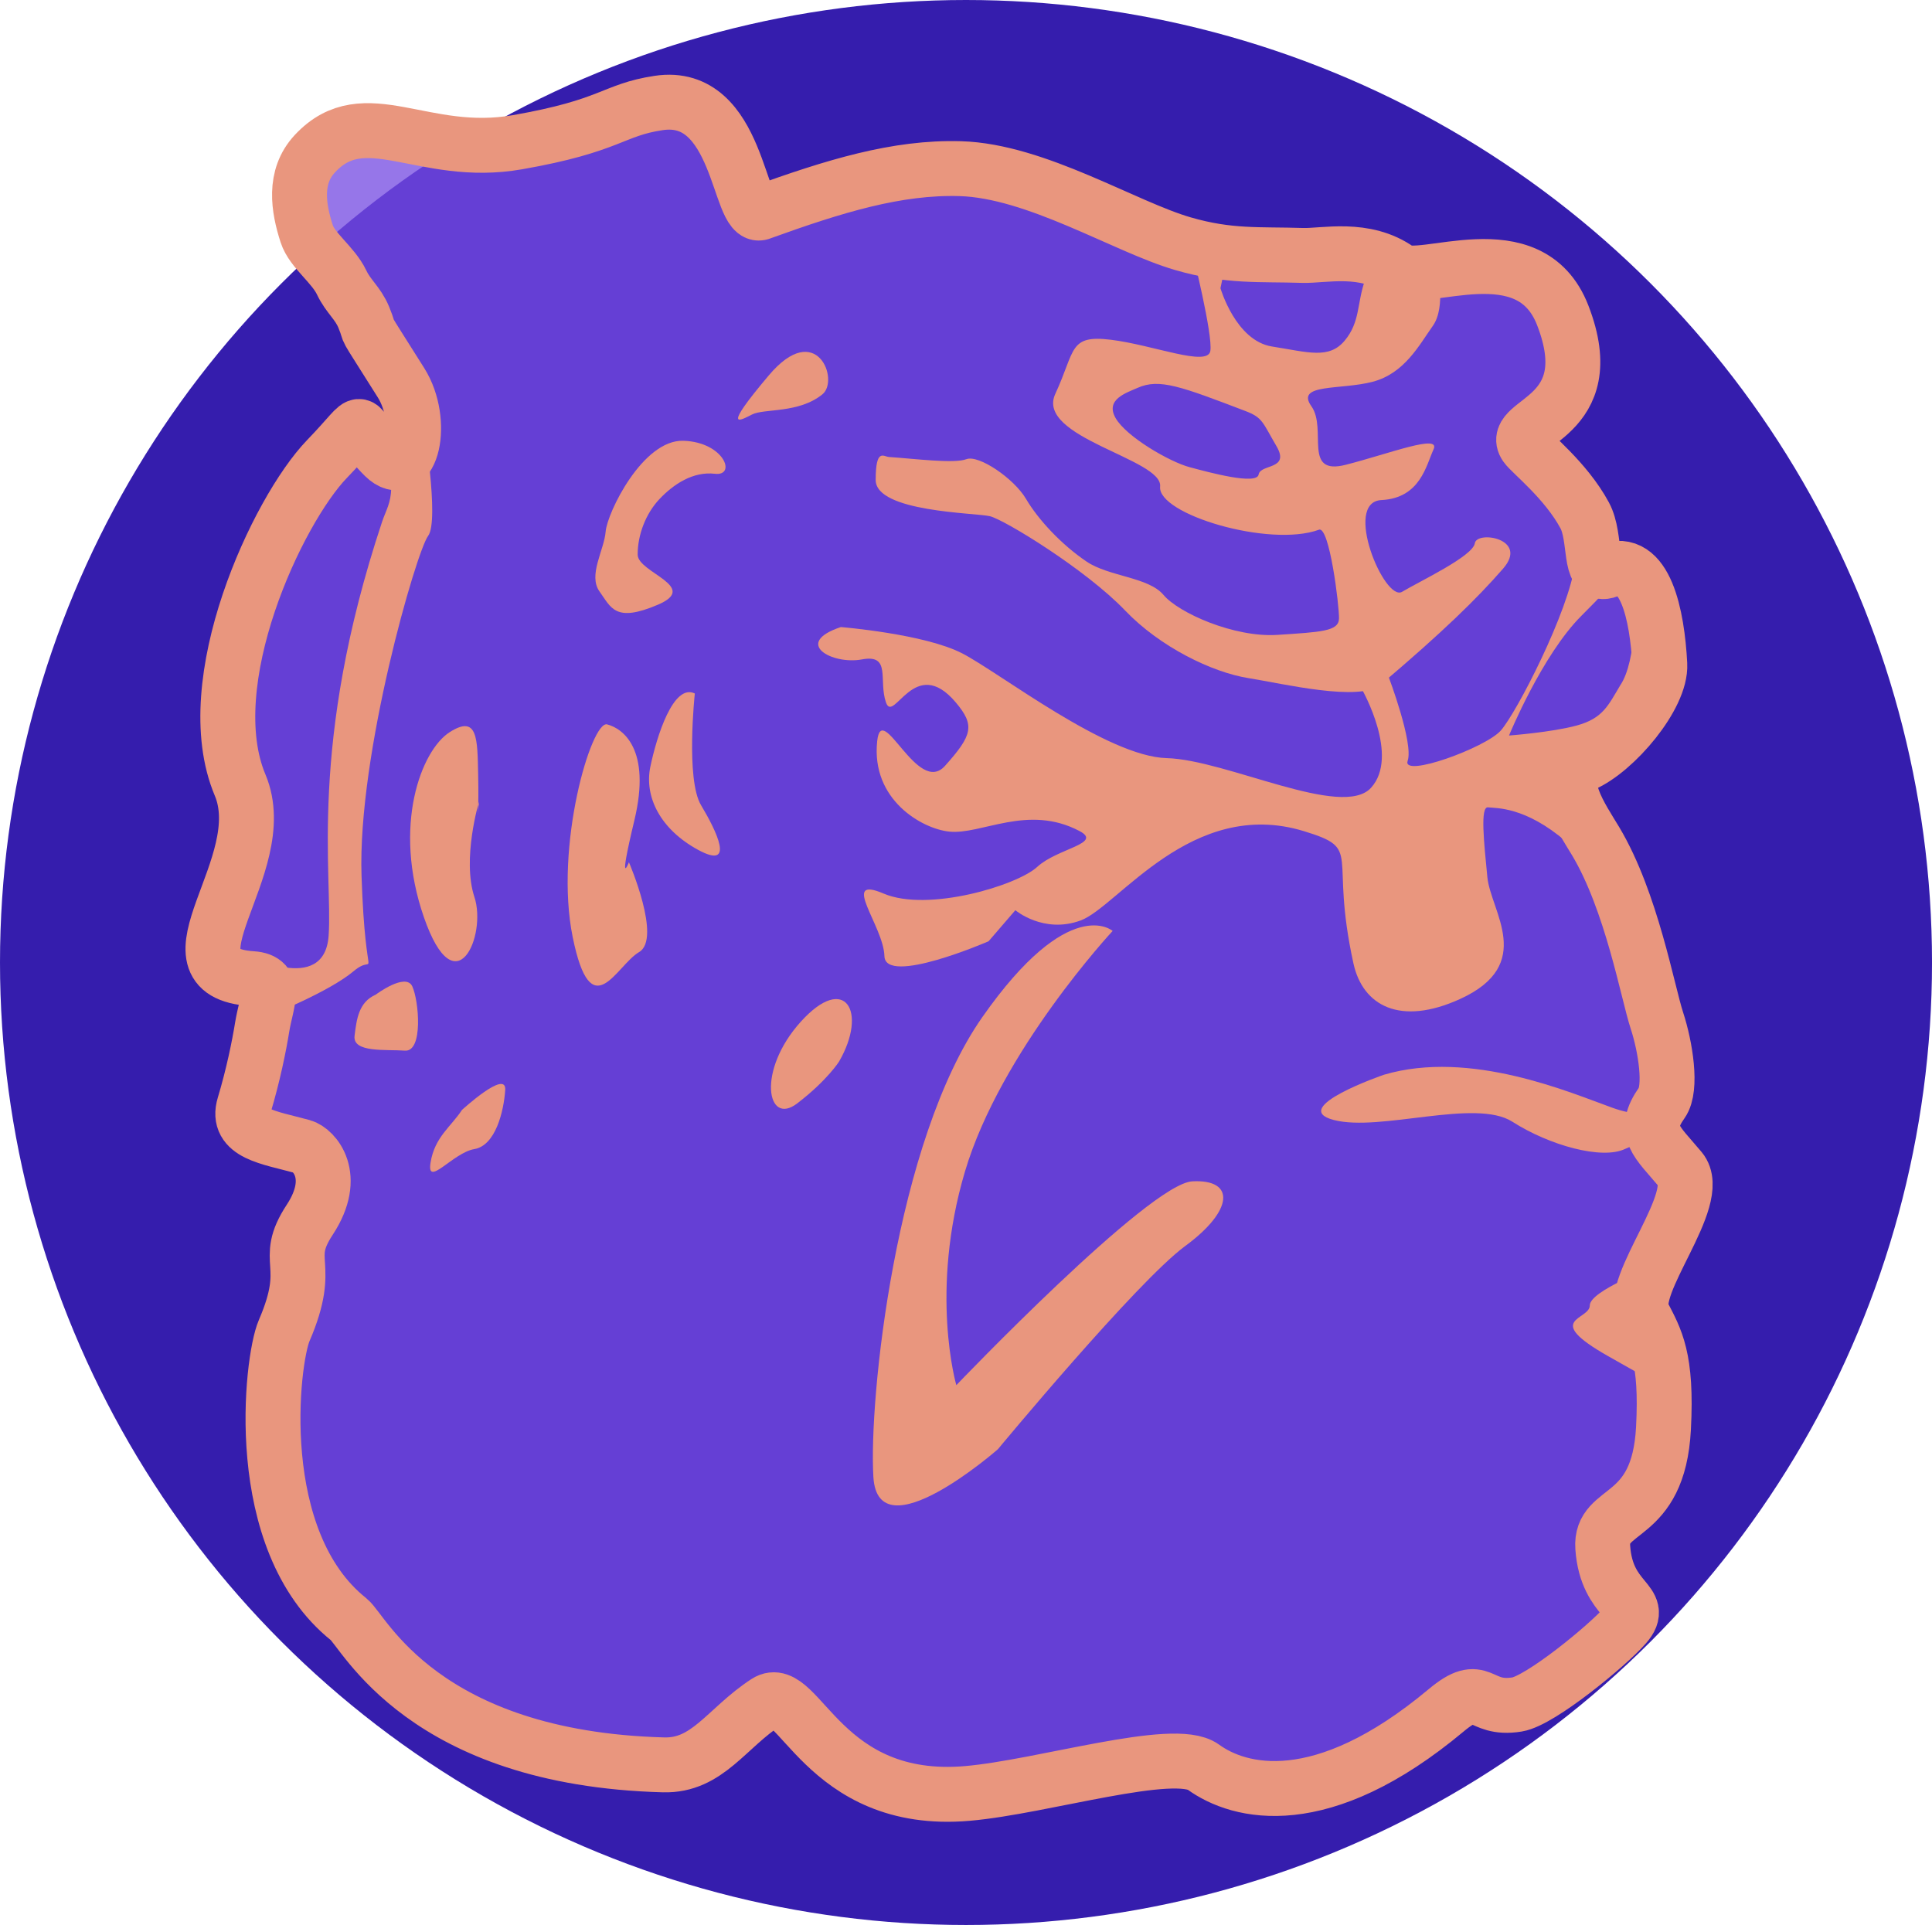
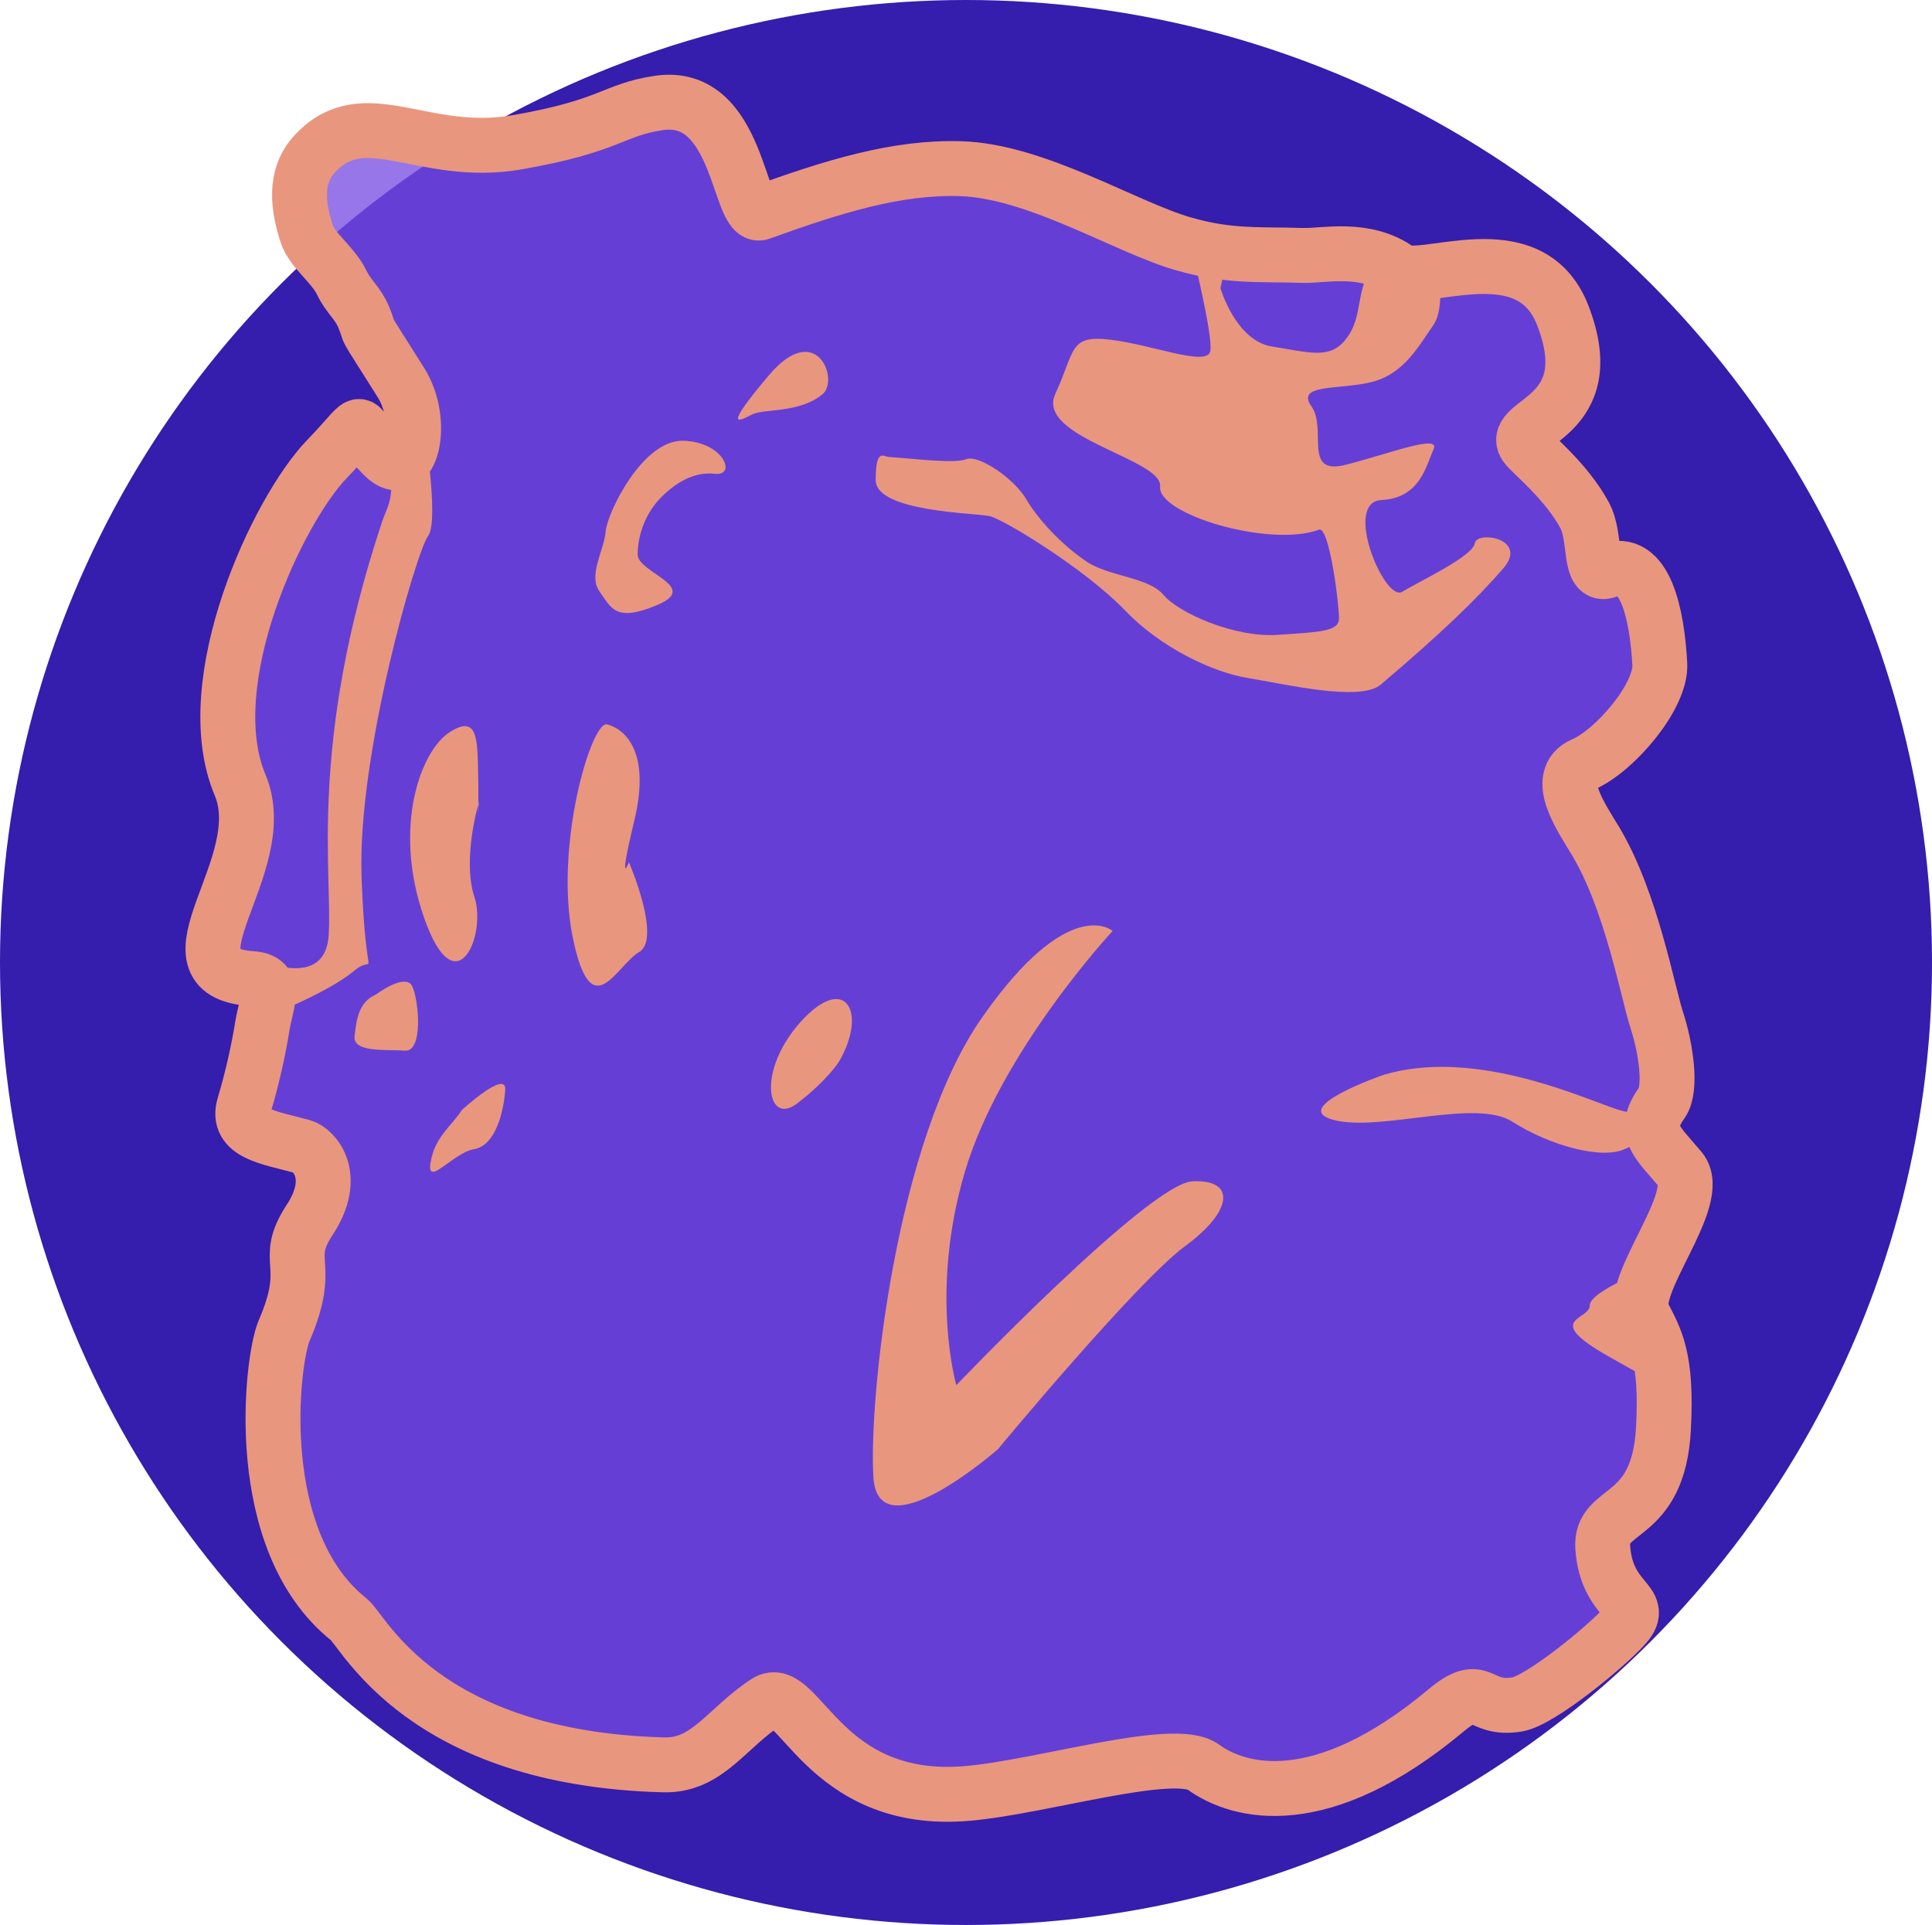
<svg xmlns="http://www.w3.org/2000/svg" xmlns:ns1="http://www.inkscape.org/namespaces/inkscape" xmlns:ns2="http://sodipodi.sourceforge.net/DTD/sodipodi-0.dtd" viewBox="0 0 136.161 135.67" version="1.1" id="svg5" ns1:version="1.2.1 (9c6d41e410, 2022-07-14)" ns2:docname="svg.svg">
  <ns2:namedview id="namedview7" pagecolor="#505050" bordercolor="#ffffff" borderopacity="1" ns1:pageshadow="0" ns1:pageopacity="0" ns1:pagecheckerboard="1" ns1:document-units="mm" showgrid="false" ns1:zoom="5.3094838" ns1:cx="-27.87465" ns1:cy="56.691011" ns1:window-width="3440" ns1:window-height="1328" ns1:window-x="0" ns1:window-y="34" ns1:window-maximized="1" ns1:current-layer="layer1" ns1:showpageshadow="0" ns1:deskcolor="#505050" />
  <defs id="defs2" />
  <g ns1:label="Layer 1" ns1:groupmode="layer" id="layer1" transform="translate(-8.396,-21.473)">
    <ellipse style="fill:#351dad;fill-opacity:1;stroke:none;stroke-width:4.8;stroke-linecap:round;stroke-linejoin:round;stroke-opacity:1" id="path21981" cx="76.477" cy="89.308" rx="68.081" ry="67.835" />
    <path style="fill:#744be2;fill-opacity:0.757;stroke:#e9967e;stroke-width:3.87;stroke-linecap:round;stroke-linejoin:round;stroke-miterlimit:4;stroke-dasharray:none;stroke-opacity:1" d="m 62.007,36.466 c -1.586,0.572 -1.48,-8.598 -7.195,-7.734 -3.269,0.494 -3.292,1.598 -9.954,2.766 -6.661,1.169 -10.754,-2.962 -14.267,0.803 -1.54,1.651 -1.16,3.847 -0.58,5.649 0.38,1.18 1.863,2.167 2.468,3.442 0.466,0.982 1.141,1.436 1.554,2.441 0.673,1.636 -0.435,-0.252 2.625,4.614 1.721,2.736 0.731,7.077 -1.185,5.193 -2.512,-2.471 -0.766,-3.206 -4.039,0.191 -3.479,3.61 -9.162,15.737 -6.114,22.975 2.401,5.702 -6.03,13.198 0.846,13.641 1.814,0.117 0.983,1.703 0.71,3.4 -0.213,1.322 -0.629,3.391 -1.275,5.537 -0.599,1.989 1.732,2.245 4.109,2.897 0.81,0.223 2.544,2.065 0.518,5.154 -1.984,3.023 0.301,2.941 -1.807,7.823 -0.883,2.044 -2.41,14.789 4.559,20.348 1.08,0.862 5.2,9.795 22.185,10.252 3.099,0.083 4.426,-2.594 7.242,-4.424 2.268,-1.474 3.963,7.326 14.181,6.437 5.282,-0.46 14.564,-3.346 16.61,-1.86 2.527,1.835 8.318,3.361 17.116,-3.995 2.594,-2.168 2.187,0.04 5.003,-0.415 1.643,-0.265 6.38,-4.155 7.63,-5.589 1.486,-1.705 -1.322,-1.565 -1.594,-5.473 -0.204,-2.934 3.931,-1.731 4.28,-8.408 0.26,-4.97 -0.54,-6.257 -1.446,-8.006 -1.08,-2.084 4.343,-8.183 2.644,-10.222 -1.669,-2.001 -2.751,-2.683 -1.31,-4.716 0.715,-1.009 0.26,-3.923 -0.353,-5.791 -0.655,-1.996 -1.783,-8.389 -4.307,-12.619 -0.954,-1.598 -3.027,-4.504 -0.897,-5.422 2.276,-0.982 5.526,-4.835 5.409,-7.06 -0.182,-3.477 -1.031,-7.659 -3.667,-6.603 -1.385,0.554 -0.772,-2.309 -1.626,-3.895 -1.33,-2.472 -3.785,-4.377 -4.157,-4.913 -1.2,-1.729 5.448,-1.868 2.61,-9.186 -2.333,-6.017 -9.977,-2.07 -11.55,-3.197 -2.394,-1.715 -5.311,-0.977 -6.785,-1.025 -3.058,-0.099 -5.163,0.122 -8.429,-0.826 -4.103,-1.191 -10.341,-5.133 -15.692,-5.29 -4.472,-0.131 -8.885,1.232 -14.071,3.104 z" id="path1037" ns2:nodetypes="sssssssssssssssssssssssssssssssssssssssssss" />
    <g id="g23541">
      <path style="fill:#e9967e;fill-opacity:1;stroke:none;stroke-width:1.27;stroke-linecap:round;stroke-linejoin:round;stroke-opacity:0.624" d="m 66.359,49.262 c -1.671,1.36 -4.099,0.992 -4.953,1.42 -0.854,0.428 -2.186,1.225 1.175,-2.756 3.36,-3.981 5,0.342 3.778,1.336 z" id="path15331" ns2:nodetypes="ssss" />
      <path style="fill:#e9967e;fill-opacity:1;stroke:none;stroke-width:1.27;stroke-linecap:round;stroke-linejoin:round;stroke-opacity:0.624" d="m 54.883,56.636 c 0.982,-1.035 2.353,-1.952 3.896,-1.772 1.544,0.181 0.658,-2.231 -2.215,-2.326 -2.873,-0.096 -5.379,5.085 -5.484,6.401 -0.105,1.316 -1.255,3.075 -0.429,4.225 0.818,1.139 1.099,2.212 4.102,0.932 3.003,-1.279 -1.412,-2.263 -1.416,-3.531 -0.005,-1.407 0.577,-2.909 1.546,-3.929 z" id="path15333" ns2:nodetypes="ssssssss" />
-       <path id="path15337" style="fill:#e9967e;fill-opacity:1;stroke:none;stroke-width:1.27;stroke-linecap:round;stroke-linejoin:round;stroke-opacity:0.624" d="m 88.574,48.807 c -0.804,0.358 -2.309,0.816 -1.552,2.135 0.757,1.319 3.804,3.079 5.204,3.454 1.4,0.376 4.742,1.284 4.874,0.521 0.132,-0.763 2.244,-0.317 1.256,-2.002 -0.988,-1.685 -0.958,-2.005 -2.188,-2.474 -4.544,-1.733 -6.067,-2.314 -7.594,-1.634 z m -17.532,4.873 c 1.817,0.123 4.598,0.485 5.463,0.155 0.864,-0.33 3.354,1.357 4.203,2.802 0.849,1.445 2.481,3.208 4.266,4.415 1.572,1.062 4.365,1.087 5.422,2.35 1.056,1.263 4.984,3.017 8.03,2.816 3.046,-0.201 4.314,-0.246 4.338,-1.144 0.024,-0.898 -0.676,-6.538 -1.41,-6.268 -3.489,1.28 -11.407,-1.095 -11.197,-3.042 0.21,-1.947 -8.815,-3.45 -7.387,-6.532 1.429,-3.081 0.937,-4.175 3.913,-3.814 2.976,0.362 6.829,1.939 7.014,0.788 0.184,-1.151 -1.257,-6.909 -1.257,-6.909 0,0 2.405,-0.21 2.405,0.154 0,0.365 -0.435,2.333 -0.435,2.333 0,0 1.072,3.704 3.63,4.109 2.558,0.405 4.018,0.908 5.122,-0.41 1.104,-1.317 0.861,-2.635 1.428,-4.24 0.567,-1.605 -0.304,-1.94 -0.304,-1.94 l 2.673,1.303 2.726,-0.285 c 0,0 0.653,2.766 -0.309,4.119 -0.962,1.353 -1.989,3.343 -4.232,3.937 -2.243,0.594 -5.472,0.108 -4.328,1.723 1.144,1.615 -0.65,4.919 2.436,4.127 3.087,-0.792 6.694,-2.201 6.175,-1.082 -0.518,1.119 -0.928,3.433 -3.673,3.571 -2.745,0.138 0.222,7.207 1.459,6.465 1.237,-0.742 4.986,-2.503 5.124,-3.42 0.138,-0.917 3.837,-0.328 1.988,1.792 -1.848,2.12 -4.212,4.43 -8.622,8.172 -1.466,1.244 -6.912,-0.077 -9.314,-0.459 -2.574,-0.409 -6.243,-2.199 -8.695,-4.763 -2.772,-2.897 -8.518,-6.408 -9.536,-6.65 -1.018,-0.243 -8.049,-0.288 -8.047,-2.556 0.002,-2.267 0.556,-1.643 0.931,-1.618 z" ns2:nodetypes="ssssssssssssssssssscscssscccsssssssssssssss" />
-       <path style="fill:#e9967e;fill-opacity:1;stroke:none;stroke-width:1.27;stroke-linecap:round;stroke-linejoin:round;stroke-opacity:0.624" d="m 67.664,65.668 c 0,0 5.894,0.478 8.553,1.857 2.659,1.379 10.197,7.268 14.406,7.38 4.209,0.112 12.37,4.319 14.398,2.091 2.028,-2.228 -0.61,-6.883 -0.61,-6.883 l 1.851,-0.939 c 0,0 1.772,4.686 1.341,5.92 -0.431,1.233 5.477,-0.912 6.561,-2.129 1.084,-1.217 4.805,-8.377 5.253,-11.843 0.448,-3.466 0.645,-4.05 0.645,-4.05 l 0.895,4.43 1.684,0.257 c 0,0 0.007,0.325 -2.782,3.103 -2.789,2.778 -5.112,8.45 -5.112,8.45 0,0 3.005,-0.224 4.769,-0.705 1.855,-0.505 2.218,-1.415 3.082,-2.854 1.121,-1.655 1.25,-6.276 0.399,-6.878 -1.156,-0.817 1.31,-0.922 1.31,-0.922 l 0.587,3.338 0.393,3.385 -0.649,2.197 -3.524,4.029 -1.706,0.828 -0.369,2.368 1.754,3.054 c 0,0 0.845,2.105 -2.031,-0.37 -2.877,-2.475 -4.932,-2.341 -5.494,-2.408 -0.562,-0.068 -0.288,2.445 -0.047,4.923 0.234,2.4 3.422,6.143 -1.916,8.581 -4.238,1.935 -6.869,0.471 -7.521,-2.499 -1.73,-7.88 0.724,-8.041 -3.501,-9.33 -7.903,-2.41 -13.115,5.337 -15.727,6.297 -2.613,0.961 -4.601,-0.723 -4.601,-0.723 l -1.888,2.19 c 0,0 -7.284,3.16 -7.34,1.041 -0.056,-2.119 -3.178,-5.736 -0.056,-4.404 3.123,1.331 9.41,-0.573 10.826,-1.881 1.416,-1.308 4.648,-1.644 2.98,-2.525 -3.647,-1.926 -6.916,0.278 -9.188,0.039 -1.908,-0.201 -5.51,-2.239 -5.072,-6.372 0.314,-2.96 2.842,3.902 4.78,1.738 1.937,-2.164 2.122,-2.853 0.766,-4.463 -2.913,-3.459 -4.387,1.55 -4.927,-0.01 -0.54,-1.56 0.391,-3.421 -1.697,-3.028 -2.088,0.392 -4.897,-1.145 -1.477,-2.283 z" id="path19747" ns2:nodetypes="csssccssscccscscsccccccccsssssssccsssssssssssc" />
-       <path style="fill:#e9967e;fill-opacity:1;stroke:none;stroke-width:1.27;stroke-linecap:round;stroke-linejoin:round;stroke-opacity:0.624" d="m 57.365,70.348 c 0,0 -0.65,6.054 0.438,7.872 1.087,1.818 2.45,4.595 -0.21,3.148 -2.66,-1.448 -3.806,-3.737 -3.361,-5.865 0.445,-2.128 1.618,-5.891 3.133,-5.154 z" id="path20941" />
+       <path id="path15337" style="fill:#e9967e;fill-opacity:1;stroke:none;stroke-width:1.27;stroke-linecap:round;stroke-linejoin:round;stroke-opacity:0.624" d="m 88.574,48.807 z m -17.532,4.873 c 1.817,0.123 4.598,0.485 5.463,0.155 0.864,-0.33 3.354,1.357 4.203,2.802 0.849,1.445 2.481,3.208 4.266,4.415 1.572,1.062 4.365,1.087 5.422,2.35 1.056,1.263 4.984,3.017 8.03,2.816 3.046,-0.201 4.314,-0.246 4.338,-1.144 0.024,-0.898 -0.676,-6.538 -1.41,-6.268 -3.489,1.28 -11.407,-1.095 -11.197,-3.042 0.21,-1.947 -8.815,-3.45 -7.387,-6.532 1.429,-3.081 0.937,-4.175 3.913,-3.814 2.976,0.362 6.829,1.939 7.014,0.788 0.184,-1.151 -1.257,-6.909 -1.257,-6.909 0,0 2.405,-0.21 2.405,0.154 0,0.365 -0.435,2.333 -0.435,2.333 0,0 1.072,3.704 3.63,4.109 2.558,0.405 4.018,0.908 5.122,-0.41 1.104,-1.317 0.861,-2.635 1.428,-4.24 0.567,-1.605 -0.304,-1.94 -0.304,-1.94 l 2.673,1.303 2.726,-0.285 c 0,0 0.653,2.766 -0.309,4.119 -0.962,1.353 -1.989,3.343 -4.232,3.937 -2.243,0.594 -5.472,0.108 -4.328,1.723 1.144,1.615 -0.65,4.919 2.436,4.127 3.087,-0.792 6.694,-2.201 6.175,-1.082 -0.518,1.119 -0.928,3.433 -3.673,3.571 -2.745,0.138 0.222,7.207 1.459,6.465 1.237,-0.742 4.986,-2.503 5.124,-3.42 0.138,-0.917 3.837,-0.328 1.988,1.792 -1.848,2.12 -4.212,4.43 -8.622,8.172 -1.466,1.244 -6.912,-0.077 -9.314,-0.459 -2.574,-0.409 -6.243,-2.199 -8.695,-4.763 -2.772,-2.897 -8.518,-6.408 -9.536,-6.65 -1.018,-0.243 -8.049,-0.288 -8.047,-2.556 0.002,-2.267 0.556,-1.643 0.931,-1.618 z" ns2:nodetypes="ssssssssssssssssssscscssscccsssssssssssssss" />
      <path style="fill:#e9967e;fill-opacity:1;stroke:none;stroke-width:1.27;stroke-linecap:round;stroke-linejoin:round;stroke-opacity:0.624" d="m 52.721,82.243 c 0,0 2.331,5.389 0.715,6.332 -1.616,0.943 -3.368,5.37 -4.677,-1.051 -1.309,-6.421 1.319,-15.283 2.425,-14.997 1.106,0.286 3.125,1.732 1.923,6.751 -1.202,5.019 -0.386,2.965 -0.386,2.965 z" id="path20943" />
      <path style="fill:#e9967e;fill-opacity:1;stroke:none;stroke-width:1.27;stroke-linecap:round;stroke-linejoin:round;stroke-opacity:0.624" d="m 86.812,87.084 c 0,0 -7.888,8.47 -10.409,16.958 -2.521,8.488 -0.608,15.055 -0.608,15.055 0,0 13.579,-14.202 16.63,-14.365 3.051,-0.163 2.912,2.056 -0.494,4.555 -3.406,2.499 -13.205,14.324 -13.205,14.324 0,0 -8.445,7.409 -8.776,1.963 -0.332,-5.446 1.541,-23.652 7.678,-32.416 6.137,-8.764 9.184,-6.074 9.184,-6.074 z" id="path20945" />
      <path style="fill:#e9967e;fill-opacity:1;stroke:none;stroke-width:1.27;stroke-linecap:round;stroke-linejoin:round;stroke-opacity:0.624" d="m 105.94,97.216 c 0,0 -6.818,2.337 -3.544,3.192 3.275,0.855 9.986,-1.544 12.588,0.123 2.602,1.666 6.311,2.7 7.947,1.915 1.636,-0.785 2.775,0.005 2.775,0.005 l -0.733,-1.693 0.72,-1.452 c 0,0 -0.73,1.289 -3.665,0.239 -2.935,-1.05 -9.988,-4.126 -16.089,-2.328 z" id="path20947" />
      <path style="fill:#e9967e;fill-opacity:1;stroke:none;stroke-width:1.27;stroke-linecap:round;stroke-linejoin:round;stroke-opacity:0.624" d="m 124.952,110.763 c 0,0 -4.512,1.672 -4.512,2.715 0,1.044 -3.379,0.917 1.267,3.56 4.647,2.642 4.647,2.523 4.647,2.523 l -1.62,-4.073 -0.545,-2.395 z" id="path20949" />
      <path style="fill:#e9967e;fill-opacity:1;stroke:none;stroke-width:1.27;stroke-linecap:round;stroke-linejoin:round;stroke-opacity:0.624" d="m 67.536,96.28 c 2.02,-3.497 0.431,-6.266 -2.699,-2.803 -3.13,3.463 -2.388,7.392 -0.262,5.766 2.126,-1.626 2.962,-2.963 2.962,-2.963 z" id="path20951" />
      <path style="fill:#e9967e;fill-opacity:1;stroke:none;stroke-width:1.27;stroke-linecap:round;stroke-linejoin:round;stroke-opacity:1" d="m 42.158,77.962 c 0,0 -1.215,4.05 -0.326,6.735 0.889,2.685 -1.326,7.865 -3.56,1.423 -2.234,-6.441 -0.189,-11.761 1.81,-13.042 1.999,-1.281 1.959,0.5 2.013,2.991 0.054,2.492 -0.056,3.135 -0.056,3.135" id="path21282" />
      <path style="fill:#e9967e;fill-opacity:1;stroke:none;stroke-width:1.27;stroke-linecap:round;stroke-linejoin:round;stroke-opacity:1" d="m 38.207,51.049 c 0,0 1.181,7.112 0.361,8.194 -0.82,1.083 -4.981,15.398 -4.692,23.961 0.289,8.563 1.182,5.247 -0.548,6.709 -1.73,1.462 -5.922,3.127 -5.922,3.127 v -1.589 l -0.993,-0.805 -1.3,-0.151 0.564,-1.806 c 0,0 5.576,2.995 5.879,-1.263 0.303,-4.259 -1.477,-13.4 3.769,-29.181 0.255,-0.768 0.639,-1.333 0.639,-2.385 0,-1.052 1.128,-2.086 1.128,-2.086 z" id="path21397" ns2:nodetypes="cssscccccssscc" />
      <path style="fill:#e9967e;fill-opacity:1;stroke:none;stroke-width:1.27;stroke-linecap:round;stroke-linejoin:round;stroke-opacity:1" d="m 40.955,99.699 c 0,0 3.147,-2.894 3.047,-1.404 -0.1,1.491 -0.676,3.913 -2.18,4.165 -1.504,0.252 -3.375,2.758 -3.082,0.95 0.293,-1.808 1.438,-2.521 2.215,-3.712 z" id="path21755" />
      <path style="fill:#e9967e;fill-opacity:1;stroke:none;stroke-width:1.27;stroke-linecap:round;stroke-linejoin:round;stroke-opacity:1" d="m 34.879,91.571 c 0,0 2.107,-1.581 2.573,-0.583 0.466,0.998 0.787,4.632 -0.522,4.532 -1.309,-0.1 -3.693,0.171 -3.545,-1.045 0.148,-1.217 0.304,-2.378 1.494,-2.903 z" id="path21757" />
    </g>
  </g>
</svg>